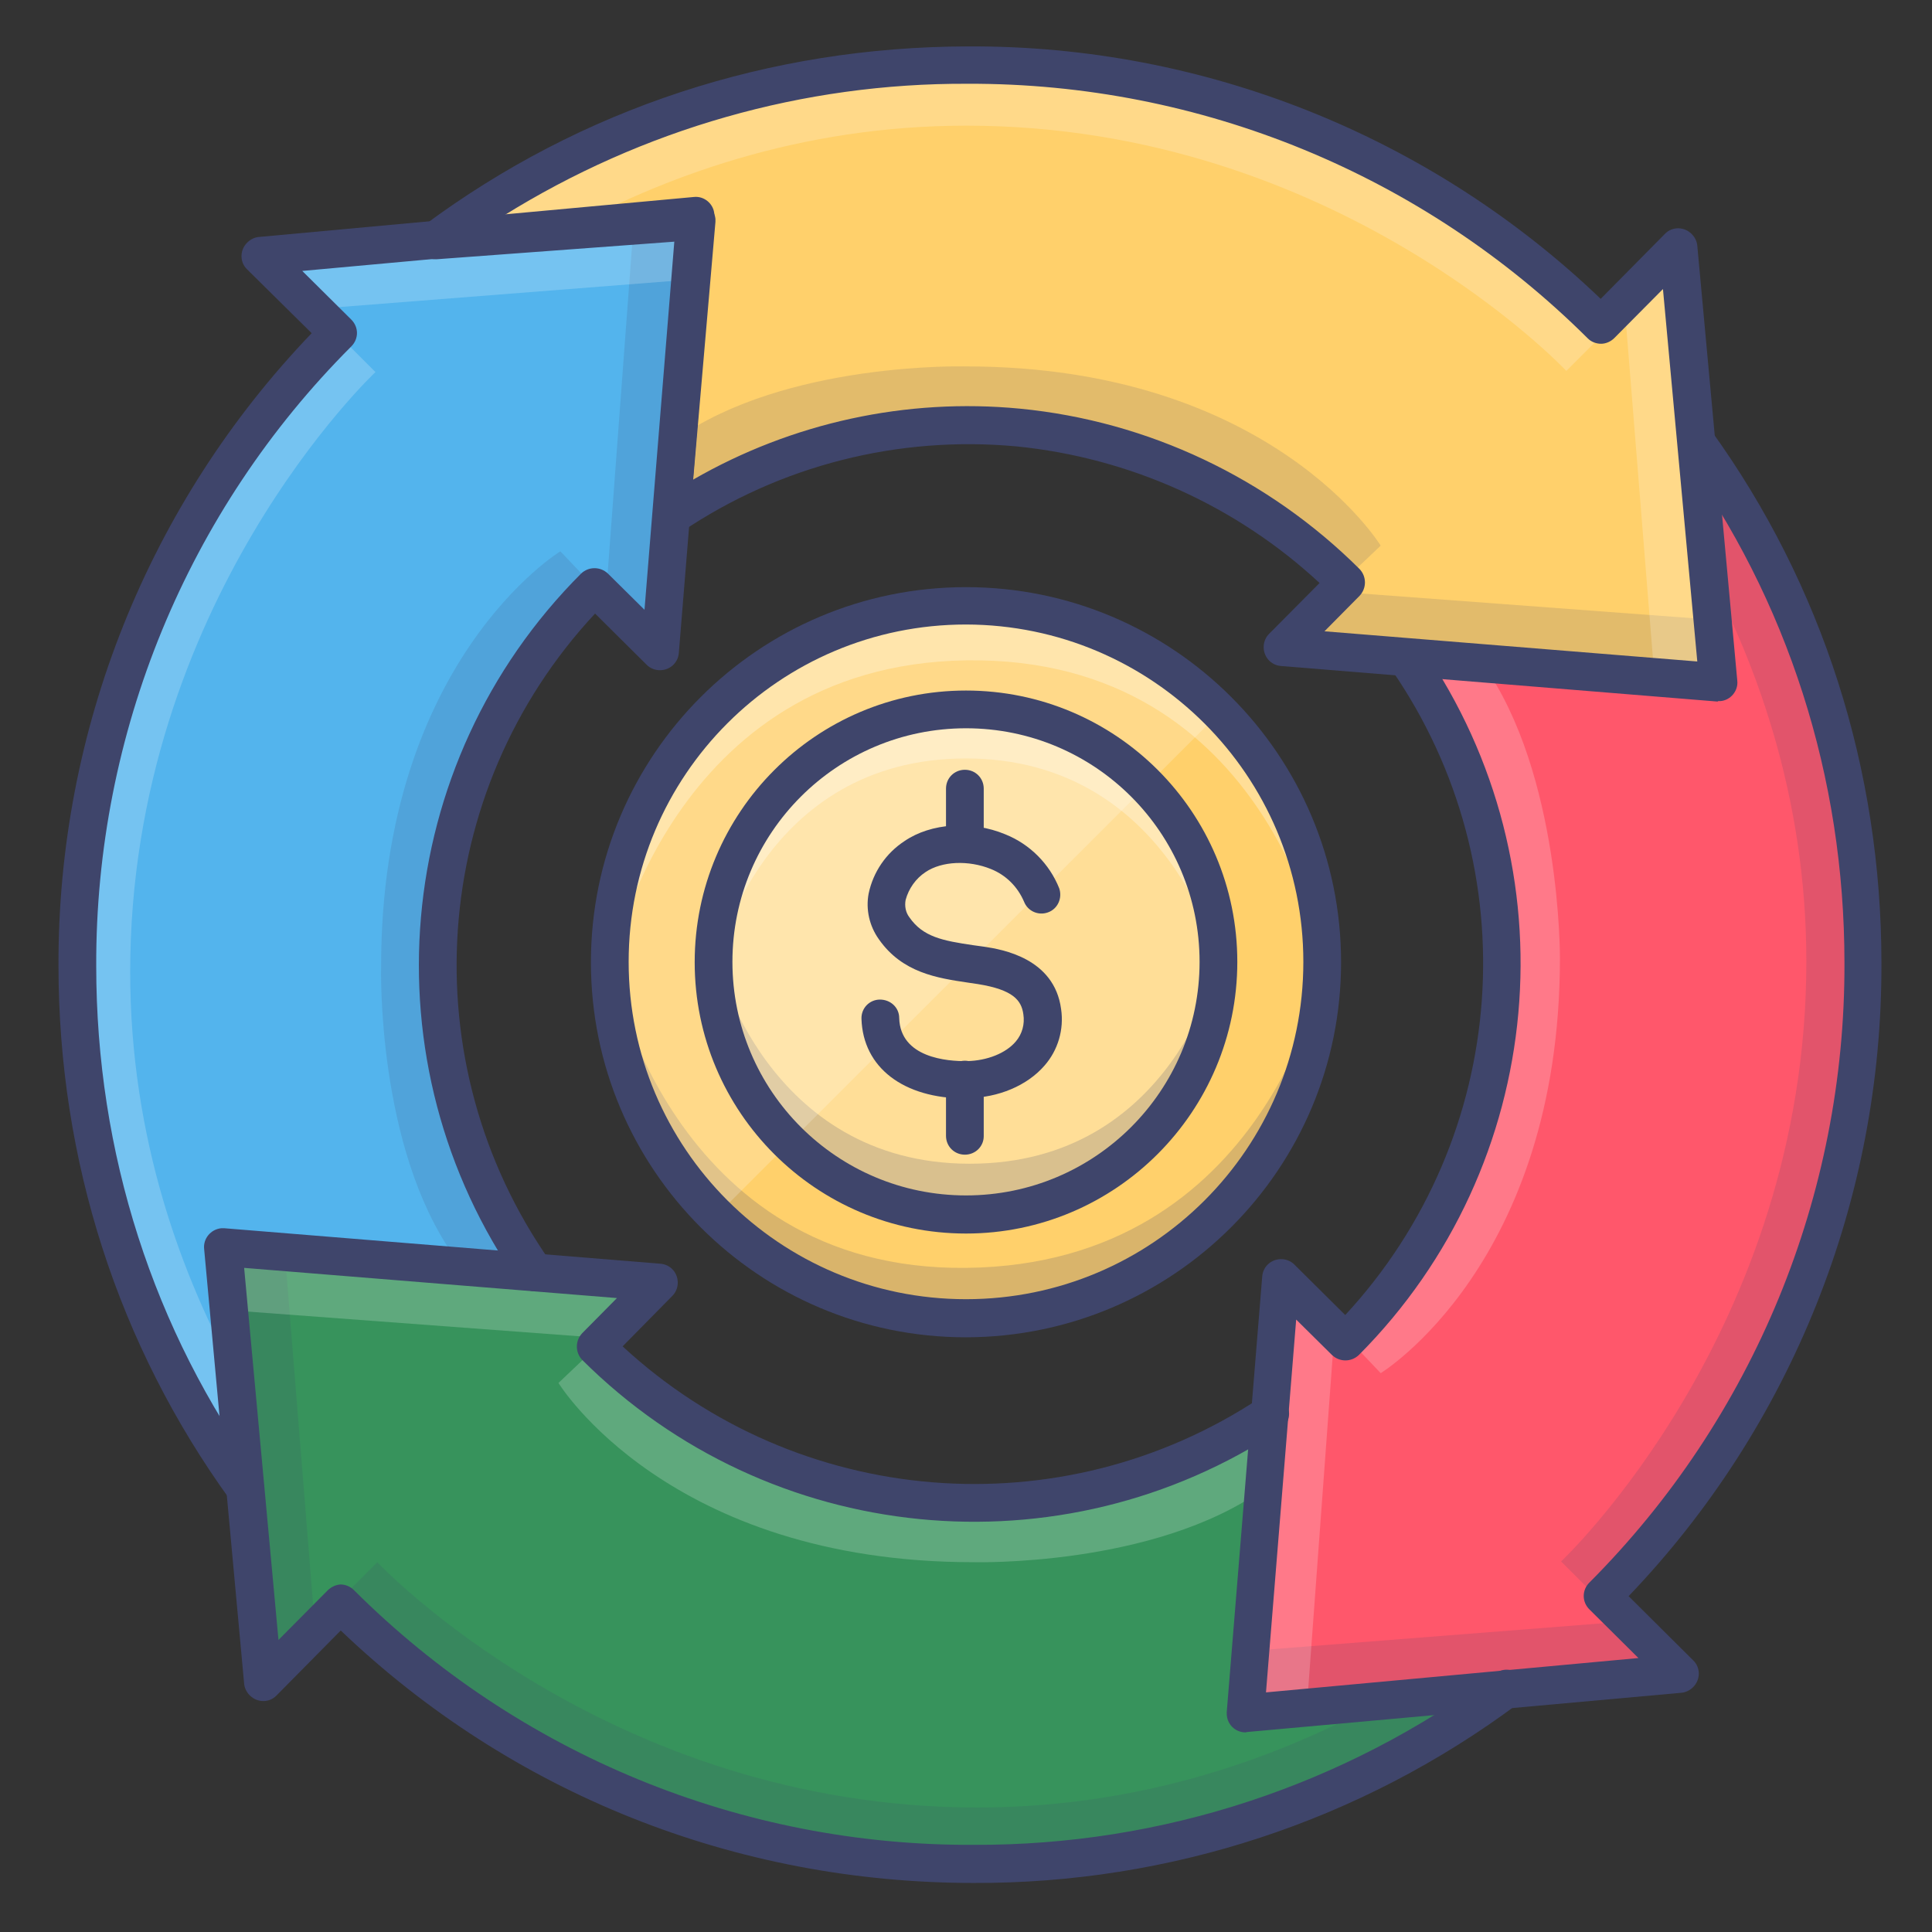
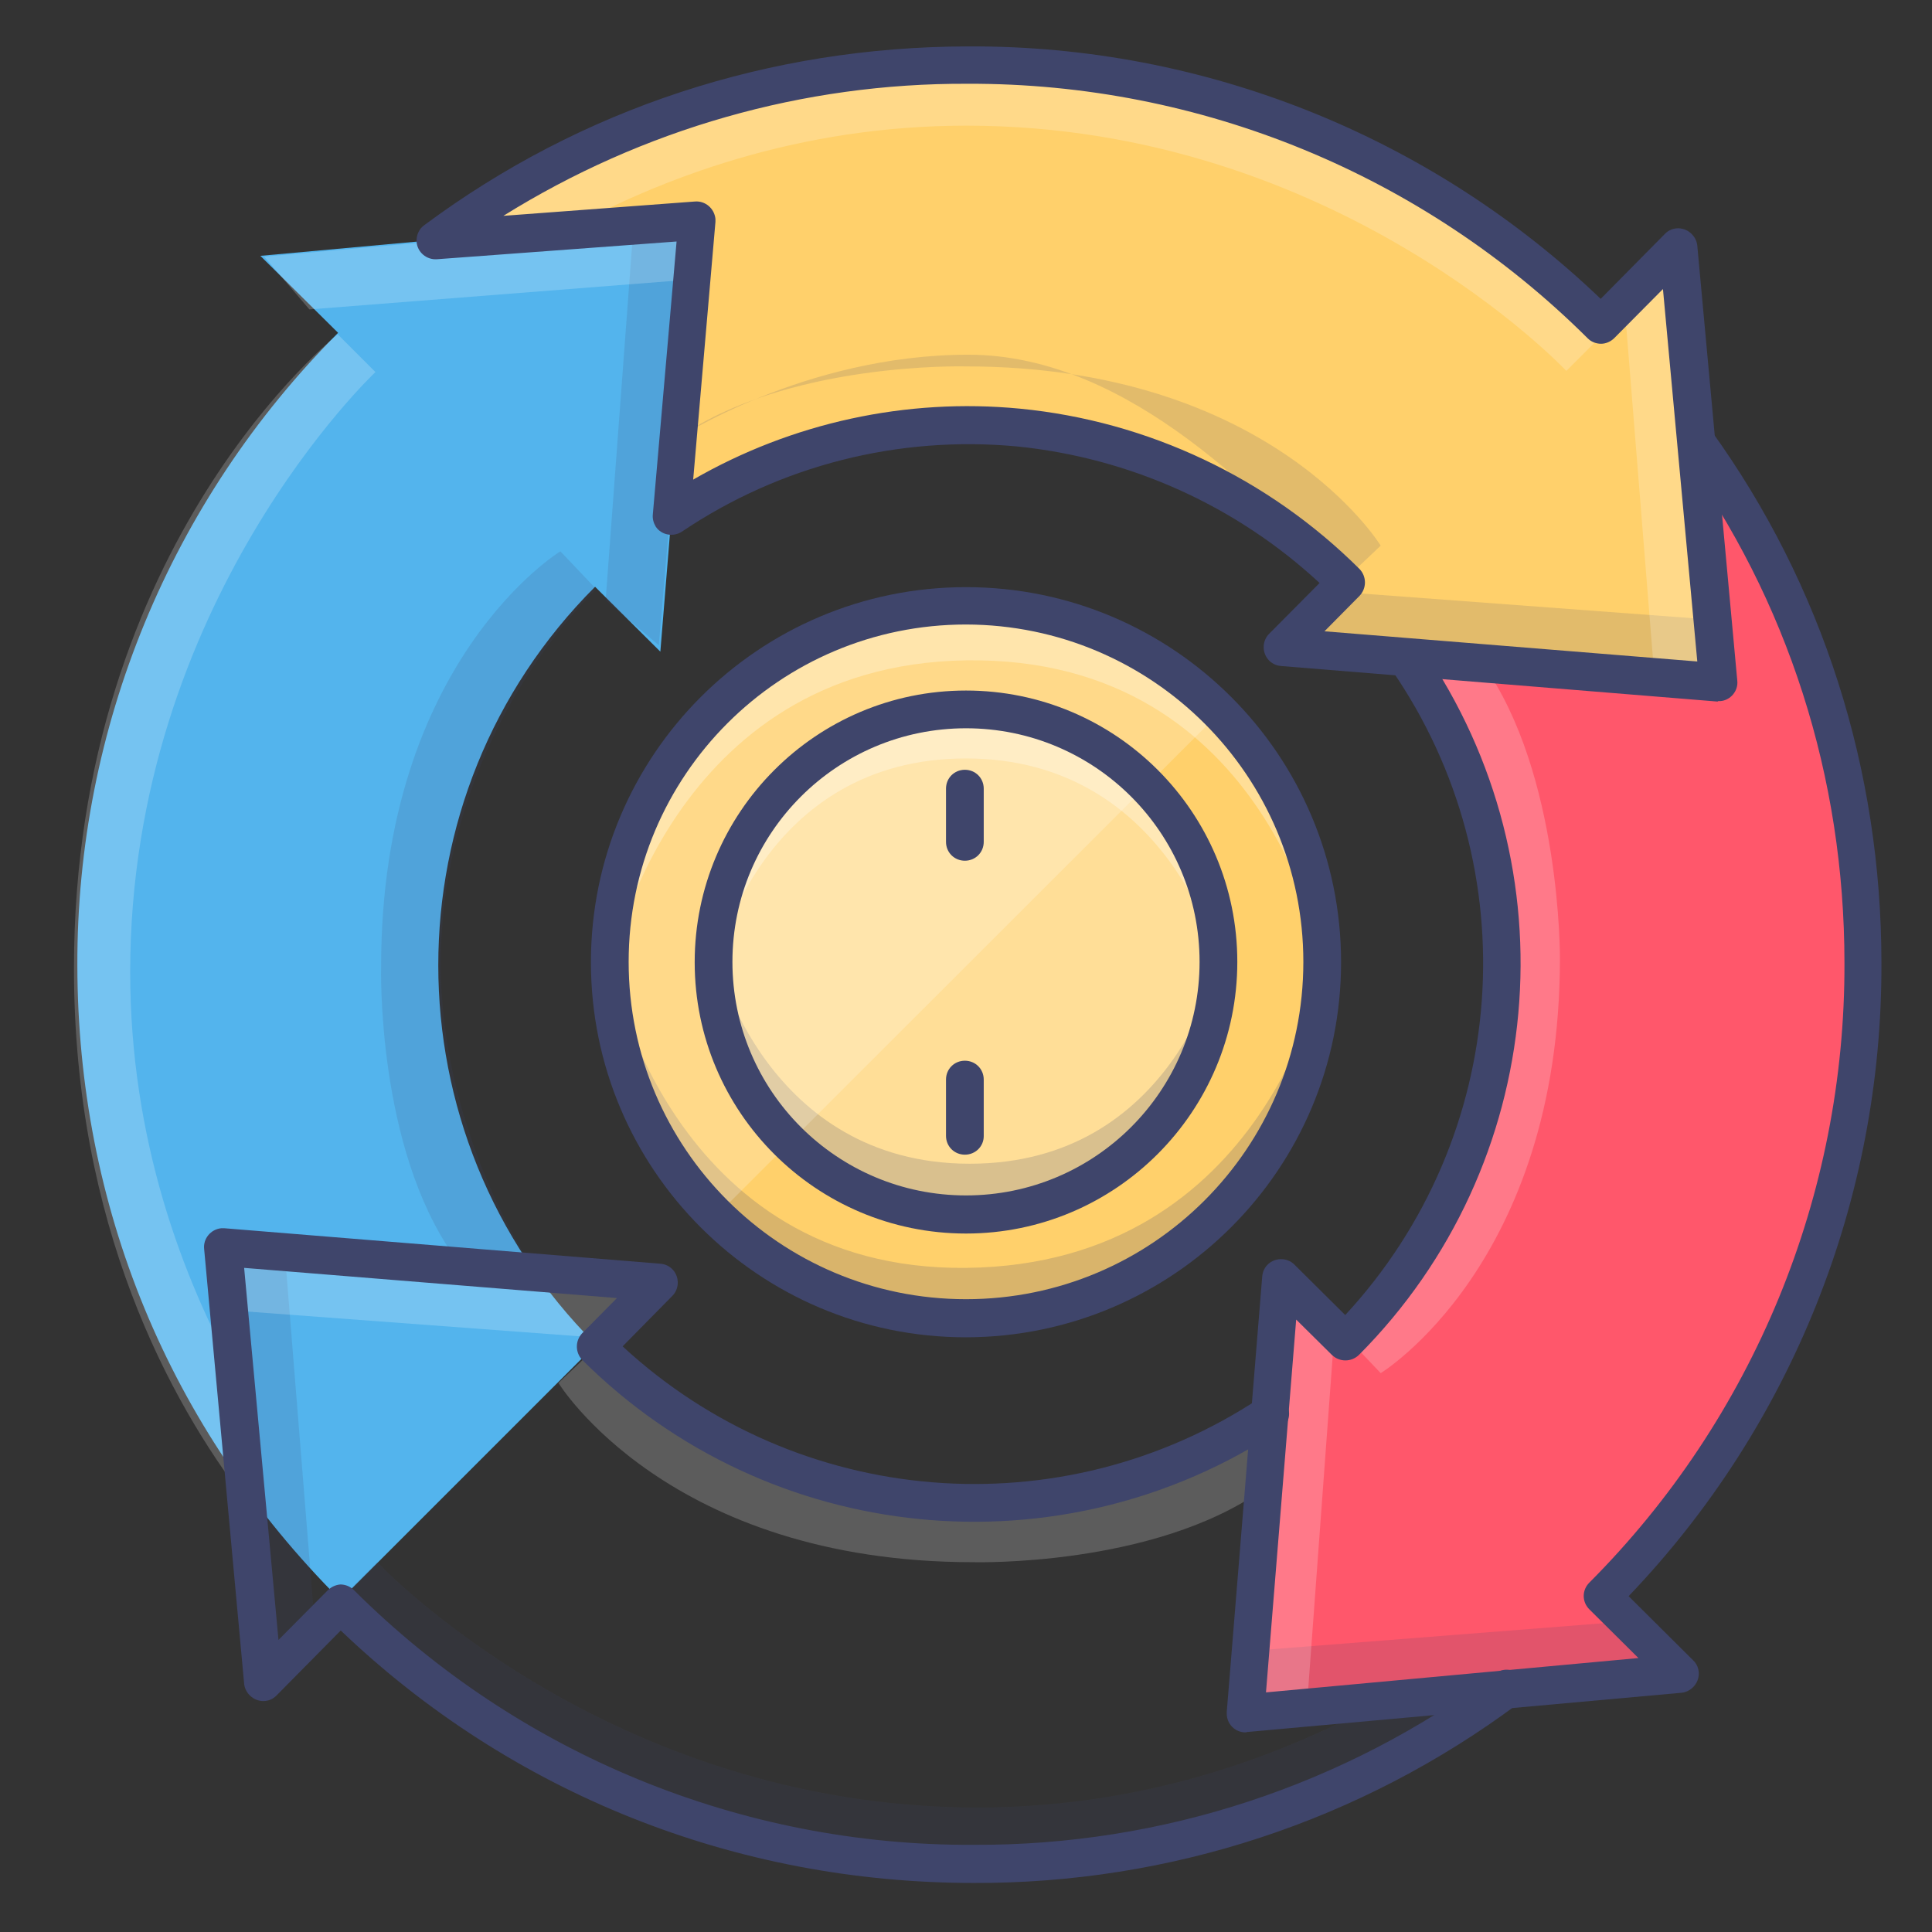
<svg xmlns="http://www.w3.org/2000/svg" version="1.1" id="Layer_1" x="0px" y="0px" viewBox="0 0 512 512" style="enable-background:new 0 0 512 512;" xml:space="preserve">
  <rect x="0" y="0" width="512" height="512" fill="#333333" stroke="none" />
  <style type="text/css">
	.st0{fill:#53B4ED;}
	.st1{fill:#37935C;}
	.st2{opacity:0.15;}
	.st3{fill:#3F456B;}
	.st4{fill:#FF576B;}
	.st5{fill:#FFD06B;}
	.st6{opacity:0.2;}
	.st7{fill:#FFFFFF;}
	.st8{opacity:0.3;}
</style>
  <g id="Colors">
    <path class="st0" d="M184.4,57.3L175,172.7l-17.3-17.2c-55.4,55.4-55.4,145.2,0,200.6l0.2,0.2L90.2,424   c-45.7-45.7-69.6-104.6-69.7-168.1c-0.2-62.9,24.7-123.2,69.1-167.7L69,67.8L184.4,57.3z" />
-     <path class="st1" d="M59.1,330.5l115.4,9.4l-16.8,17c55.4,55.2,145.4,55.3,201.2-0.6l67.7,67.7c-45.7,45.7-105,70-168.5,70   c-63.3,0-123-24.4-167.8-69l-20.5,20.7L59.1,330.5z" />
    <g class="st2">
      <path class="st3" d="M100,414c0,0,61,65,159,65s158.5-66.8,158.5-66.8L425,424c0,0-54,70-167,70S90,424,90,424L100,414z" />
    </g>
    <path class="st4" d="M330.1,454.1l9.4-115.4l17.1,17c55.4-55.6,55.2-145.5-0.3-200.9c0,0,0,0,0,0v-0.1L423.9,87   c45.7,45.7,69.8,104.8,69.9,168.3c0.2,62.8-24.6,123.2-69.1,167.7l20.7,20.5L330.1,454.1z" />
    <path class="st5" d="M177.9,136.7c55.4-37.3,130.1-30.9,178.9,17.7l-16.9,17.1l115.4,9.4L444.7,65.6l-20.5,20.7   c-44.5-44.4-104.9-69.2-167.8-69c-51.5,0-100.2,16-141.2,46.4l69.4-5.2L177.9,136.7z" />
    <g class="st6">
      <path class="st7" d="M257,18.3c-68.1,0-114.8,25.4-141.1,45.7c10.6-0.4,21.7-1.9,32.4-2.1c26.9-14.9,63.5-28.6,107.8-28.6    c98,0,159,65,159,65l10-10C425,88.3,370,18.3,257,18.3z" />
    </g>
    <g class="st6">
      <path class="st7" d="M19.6,256.6c0,68.1,25.4,114.8,45.6,141.1c-0.4-10.6-1.9-21.7-2.1-32.4c-14.9-26.8-28.6-63.5-28.6-107.7    c0-98,65-159,65-159l-10-10C89.6,88.6,19.6,143.6,19.6,256.6z" />
    </g>
    <g class="st2">
-       <path class="st3" d="M493.6,255.8c0-68.1-25.4-114.8-45.6-141.1c0.4,10.6,1.9,21.7,2.1,32.4c14.9,26.8,28.6,63.5,28.6,107.7    c0,98-65,159-65,159l10,10C423.6,423.8,493.6,368.8,493.6,255.8z" />
-     </g>
+       </g>
    <g class="st2">
      <polygon class="st3" points="75.5,332.2 83.7,434.2 69.7,446.2 59.2,330.9   " />
    </g>
    <g class="st2">
      <polygon class="st3" points="331.4,437.5 433.4,429.5 445.4,443.5 330.1,453.8   " />
    </g>
    <g class="st2">
      <polygon class="st3" points="454.9,164.3 352.9,156.7 341,170.7 456.4,180.6   " />
    </g>
    <g class="st6">
      <path class="st7" d="M158,357l-10,9.5c0,0,29,47.5,110,47.5c0,0,47.8,1.3,76.9-19.4v-19c0,0-34.2,22.6-77.6,22.6S178,377,158,357z    " />
    </g>
    <g class="st6">
      <polygon class="st7" points="438.4,178.9 430.2,76.9 444.2,64.9 454.7,180.2   " />
    </g>
    <g class="st2">
-       <path class="st3" d="M355.9,154.1l10-9.5c0,0-29-47.5-110-47.5c0,0-47.8-1.3-76.9,19.4v19c0,0,34.2-22.5,77.6-22.5    S335.9,134.1,355.9,154.1z" />
+       <path class="st3" d="M355.9,154.1l10-9.5c0,0-29-47.5-110-47.5c0,0-47.8-1.3-76.9,19.4c0,0,34.2-22.5,77.6-22.5    S335.9,134.1,355.9,154.1z" />
    </g>
    <g class="st2">
      <polygon class="st3" points="168.1,57.1 160.5,159.1 174.6,171 184.4,55.7   " />
    </g>
    <g class="st2">
      <path class="st3" d="M158,156.1l-9.5-10c0,0-47.5,29-47.5,110c0,0-1.3,47.8,19.4,76.9h19c0,0-22.6-34.2-22.6-77.6    S138,176.1,158,156.1z" />
    </g>
    <g class="st6">
      <polygon class="st7" points="346.3,452.9 353.8,350.9 339.8,339 330,454.4   " />
    </g>
    <g class="st6">
      <path class="st7" d="M356.4,353.9l9.5,10c0,0,47.5-29,47.5-110c0,0,0.3-48.8-20.4-77.9l-19-2c0,0,23.6,37.2,23.6,80.6    S376.4,333.9,356.4,353.9z" />
    </g>
    <g class="st6">
      <polygon class="st7" points="60.5,347.2 162.5,354.8 174.5,340.8 59.1,330.9   " />
    </g>
    <g class="st6">
      <polygon class="st7" points="184,74 82,82 70,68 185.4,57.7   " />
    </g>
    <circle class="st5" cx="256" cy="256.2" r="94.4" />
    <g class="st8">
      <circle class="st7" cx="256" cy="256.2" r="68.2" />
    </g>
    <g class="st6">
      <path class="st3" d="M350.8,256.3c0,52.2-42.3,94.4-94.4,94.4c-52.2,0-94.4-42.3-94.4-94.4c0,0,15.5,80.6,94.1,79.7    C336,335.1,350.8,256.3,350.8,256.3z" />
    </g>
    <g class="st8">
      <path class="st7" d="M162,255.8c0-52.2,41.3-94.4,93.4-94.4s95.4,42.3,95.4,94.4c0,0-13.6-82-94.8-80.8    C177.5,176.2,162,255.8,162,255.8z" />
    </g>
    <g class="st8">
      <path class="st7" d="M323,255c0,0-13-54-67-54s-66,53.4-66,53.4s3-66,67-66S323,255,323,255z" />
    </g>
    <g class="st6">
      <path class="st3" d="M190,254.4c0,0,13,54,67,54s66-53.5,66-53.5s-3,66-67,66S190,254.4,190,254.4z" />
    </g>
    <g class="st6">
      <path class="st7" d="M188.7,323.3c-36.8-37.4-36.3-97.6,1.2-134.4c37-36.3,96.3-36.3,133.3,0L188.7,323.3z" />
    </g>
  </g>
  <g id="Lines">
-     <path class="st3" d="M65,399.6c-1.6,0-3.1-0.8-4-2.1c-29.7-41-45.5-90-45.5-141.6c-0.2-62.4,23.8-122.5,67.1-167.6L65.5,71.4   c-2-1.9-2-5.1,0-7.1c0.8-0.8,1.9-1.4,3.1-1.5l115.3-10.6c2.7-0.3,5.2,1.8,5.4,4.5c0,0,0,0,0,0c0,0.3,0,0.6,0,0.9l-9.4,115.4   c-0.2,2.8-2.6,4.8-5.4,4.6c-1.2-0.1-2.3-0.6-3.1-1.4l-13.7-13.6c-44,47.2-49,118.8-11.9,171.7c1.6,2.3,1,5.4-1.2,7s-5.4,1-7-1.2   c-40.9-58.4-34-137.7,16.4-188.1c2-1.9,5.1-1.9,7.1,0l9.7,9.6l8-98.8l-98.7,9l13,12.9c2,2,2,5.1,0,7.1l0,0   c-43.5,43.5-67.8,102.6-67.6,164.2c0,49.5,15.1,96.5,43.6,135.8c1.6,2.2,1.1,5.4-1.1,7C67.1,399.3,66.1,399.6,65,399.6L65,399.6z" />
    <path class="st3" d="M258,499c-63.1,0-122.5-23.7-167.7-66.9l-17,17.2c-1.9,2-5.1,2-7.1,0c-0.8-0.8-1.4-1.9-1.5-3.1L54.1,331   c-0.3-2.7,1.7-5.2,4.5-5.5c0.3,0,0.6,0,0.9,0l115.5,9.4c2.8,0.2,4.8,2.6,4.6,5.4c-0.1,1.2-0.6,2.3-1.4,3.1l-13.2,13.4   c46.4,42.9,116.2,48.6,168.9,13.7c2.3-1.5,5.4-0.9,6.9,1.4s0.9,5.4-1.4,6.9l0,0l0,0c-58.2,38.6-135.6,30.9-185.1-18.4   c-1.9-2-1.9-5.1,0-7.1l9.2-9.3l-98.8-8l9.1,98.6l13-13.1c0.9-0.9,2.1-1.5,3.4-1.6c1.3,0,2.6,0.5,3.6,1.5   c43.6,43.5,102.7,67.8,164.2,67.5h0.1c49.8,0.2,98.2-15.7,138.2-45.4c2.2-1.7,5.3-1.2,7,1s1.2,5.3-1,7   C360.6,482.6,310,499.2,258,499L258,499z" />
    <path class="st3" d="M330.1,459.1c-2.8,0-5-2.2-5-5c0-0.1,0-0.3,0-0.4l9.4-115.4c0.2-2.8,2.6-4.8,5.4-4.6c1.2,0.1,2.3,0.6,3.1,1.4   l13.5,13.4c43.6-47.1,48.8-118.1,12.3-171c-1.6-2.3-1-5.4,1.2-7c2.3-1.6,5.4-1,7,1.2v0.1c40.2,58.4,33.1,137.1-16.9,187.3   c-2,1.9-5.1,1.9-7.1,0l-9.5-9.4l-8,98.8l98.7-9.1l-13-12.9c-2-2-2-5.1,0-7.1l0,0c43.5-43.6,67.8-102.7,67.6-164.2   c0-49.3-15-96.1-43.4-135.4c-1.2-2.5-0.3-5.5,2.2-6.7c1.9-1,4.3-0.6,5.8,0.9c29.6,41,45.2,89.9,45.2,141.3   c0.2,62.5-23.8,122.6-67,167.7l17.1,17c2,1.9,2,5.1,0,7.1c-0.8,0.8-1.9,1.4-3.1,1.5L330.5,459L330.1,459.1z" />
    <path class="st3" d="M455.3,185.9h-0.4l-115.4-9.4c-2.8-0.2-4.8-2.6-4.6-5.4c0.1-1.2,0.6-2.3,1.4-3.1l13.4-13.5   c-22.1-20.5-50.3-33.2-80.3-36.2c-31.3-2.9-62.6,5-88.7,22.6c-2.3,1.5-5.4,0.9-6.9-1.3c-0.6-1-0.9-2.1-0.8-3.2l6.3-72.4l-63.5,4.7   c-2.8,0.2-5.2-1.9-5.4-4.6c-0.1-1.7,0.6-3.4,2-4.4c41.7-31,91.5-47.3,144.1-47.4h0.1C319,12,379.1,36,424.2,79.2l17-17.2   c1.9-2,5.1-2,7.1,0c0.8,0.8,1.4,1.9,1.5,3.1l10.6,115.3c0.3,2.7-1.8,5.2-4.5,5.4c0,0,0,0,0,0H455.3z M351,167.3l98.8,8l-9.1-98.7   l-12.9,13c-0.9,0.9-2.2,1.5-3.5,1.5l0,0c-1.3,0-2.6-0.5-3.5-1.4C377.2,46.3,318.1,22,256.5,22.2h-0.1c-43.5-0.2-86.1,12-123,35   l50.8-3.8c2.7-0.2,5.1,1.8,5.4,4.6c0,0.3,0,0.5,0,0.8l-5.9,68.3c26.2-15.1,56.5-21.7,86.6-18.8c34,3.3,65.8,18.4,90,42.5   c1.9,2,1.9,5.1,0,7.1L351,167.3z" />
    <path class="st3" d="M256,354.4c-54.9,0-99.4-44.5-99.4-99.4s44.5-99.4,99.4-99.4s99.4,44.5,99.4,99.4l0,0l0,0   C355.4,309.8,310.9,354.3,256,354.4z M256,165.5c-49.4,0-89.4,40-89.4,89.4s40,89.4,89.4,89.4s89.4-40,89.4-89.4l0,0l0,0   C345.4,205.6,305.4,165.6,256,165.5z" />
    <path class="st3" d="M256,326.9c-39.7,0-71.9-32.2-71.9-71.9S216.3,183,256,183s71.9,32.2,71.9,71.9S295.7,326.9,256,326.9   L256,326.9z M256,193c-34.2,0-61.9,27.7-61.9,61.9s27.7,61.9,61.9,61.9s61.9-27.7,61.9-61.9S290.2,193,256,193L256,193z" />
-     <path class="st3" d="M255.8,291.1c-16.4,0-27.1-8.2-27.5-21.1c-0.1-2.8,2.1-5.1,4.9-5.1s5.1,2.1,5.1,4.9l0,0l0,0   c0.3,10.5,12.7,11.5,18,11.4c5.3-0.1,10.3-2.1,12.9-5.2c1.7-2,2.4-4.6,2-7.2c-0.5-3.7-2.7-6.5-12-8l-2.7-0.4   c-8.1-1.2-17.4-2.6-23.6-11.5c-2.5-3.5-3.5-7.9-2.7-12.1c1.2-5.7,4.6-10.7,9.5-13.9c7-4.8,17.8-5.5,26.7-1.8   c6.5,2.6,11.7,7.8,14.3,14.3c0.9,2.6-0.4,5.5-3,6.4c-2.5,0.9-5.3-0.3-6.3-2.8c-1.7-4-4.8-7.1-8.8-8.7c-5.9-2.4-13-2.1-17.3,0.8   c-2.6,1.7-4.5,4.4-5.3,7.4c-0.3,1.6,0,3.3,1,4.6c3.6,5.2,8.8,6.2,17,7.4c1,0.1,1.9,0.3,2.9,0.4c4.6,0.7,18.5,3,20.3,16.5   c0.8,5.4-0.8,10.9-4.4,15c-4.6,5.3-12.2,8.5-20.3,8.6L255.8,291.1z" />
    <path class="st3" d="M255.7,228.1c-2.8,0-5-2.2-5-5V209c0-2.8,2.2-5,5-5c2.8,0,5,2.2,5,5v14.1C260.7,225.9,258.5,228.1,255.7,228.1   z" />
    <path class="st3" d="M255.7,306c-2.8,0-5-2.2-5-5v-14.9c0-2.8,2.2-5,5-5s5,2.2,5,5c0,0,0,0,0,0v15C260.7,303.8,258.5,306,255.7,306   z" />
  </g>
</svg>